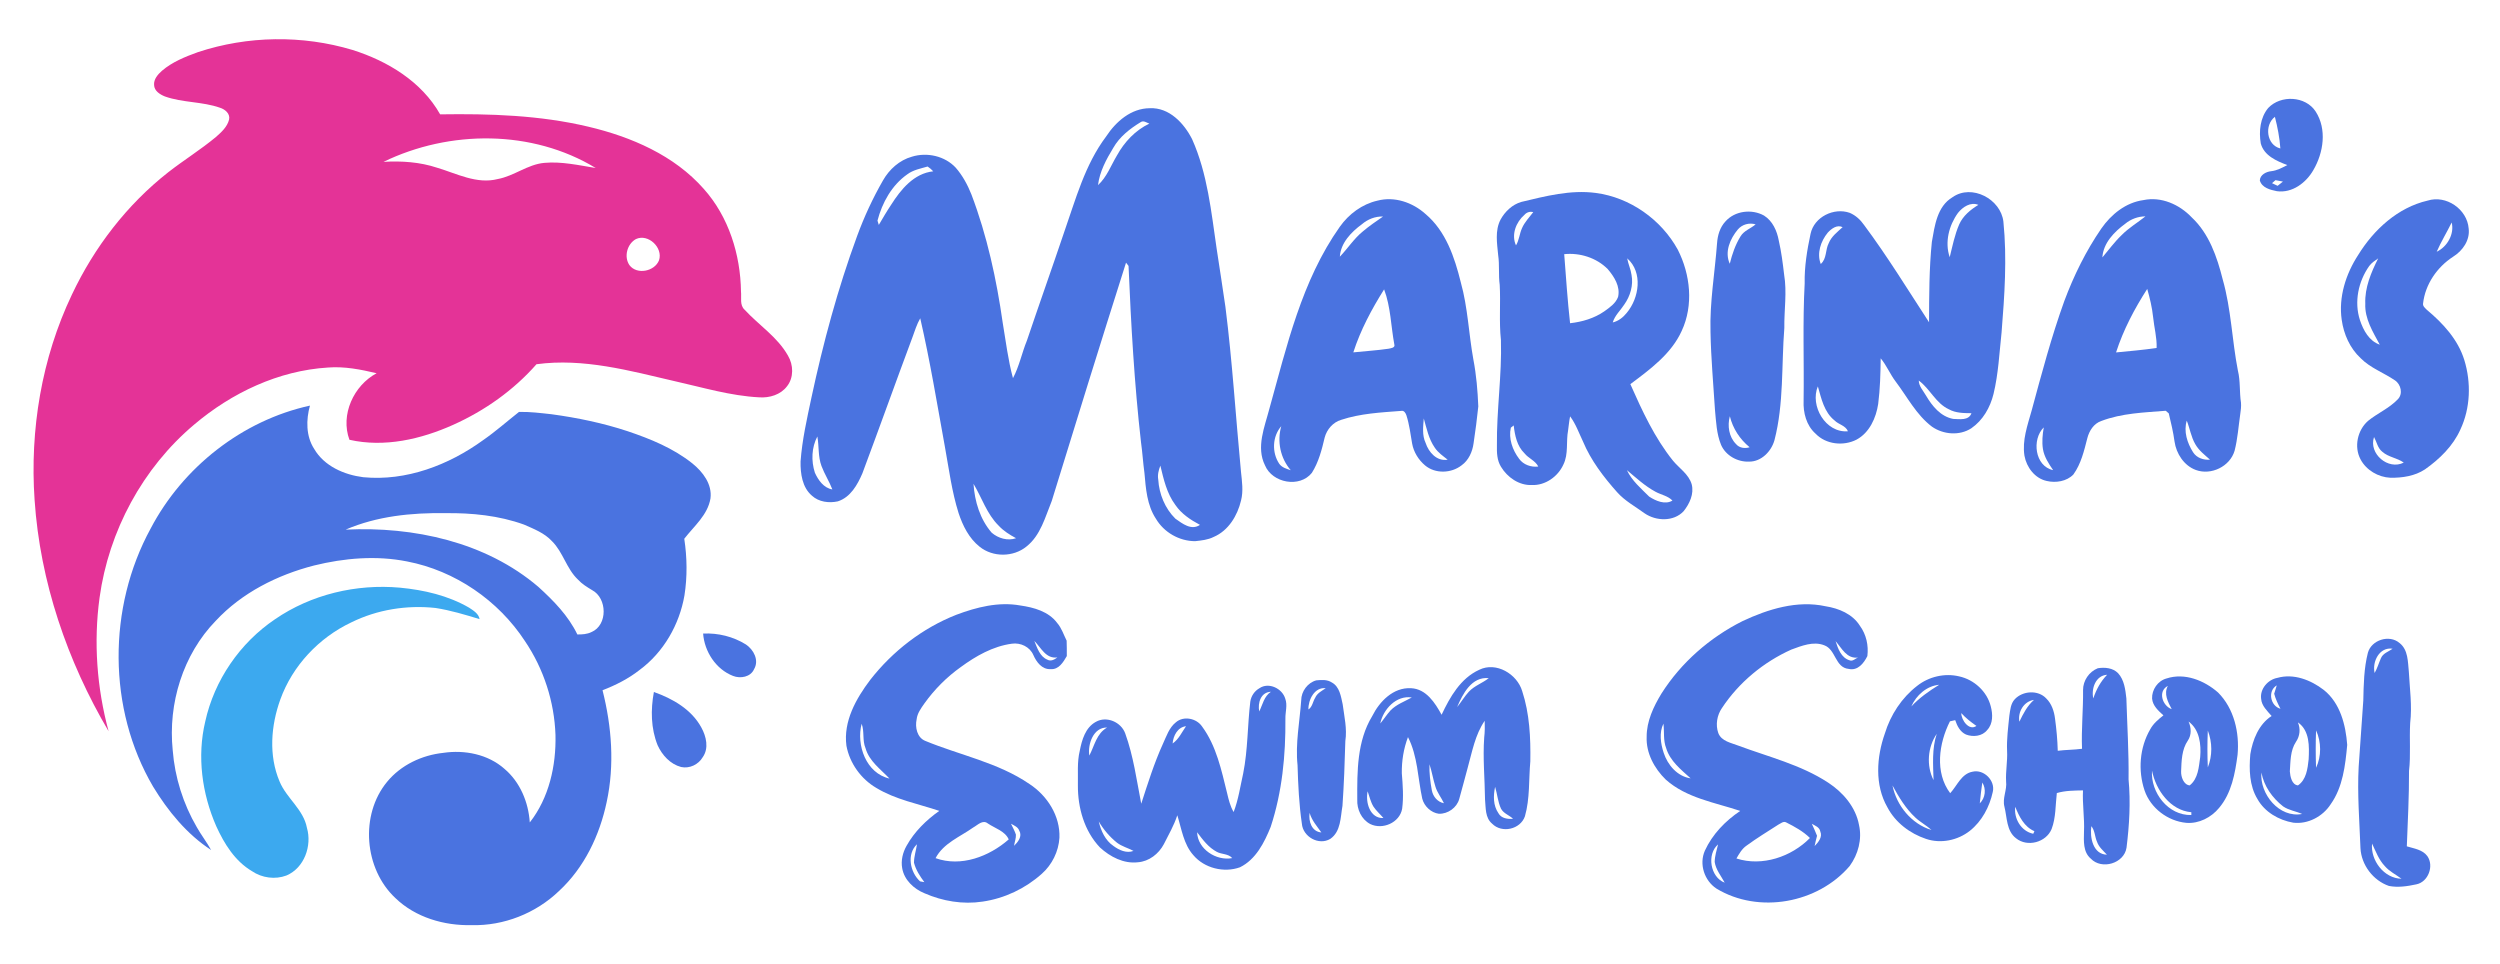
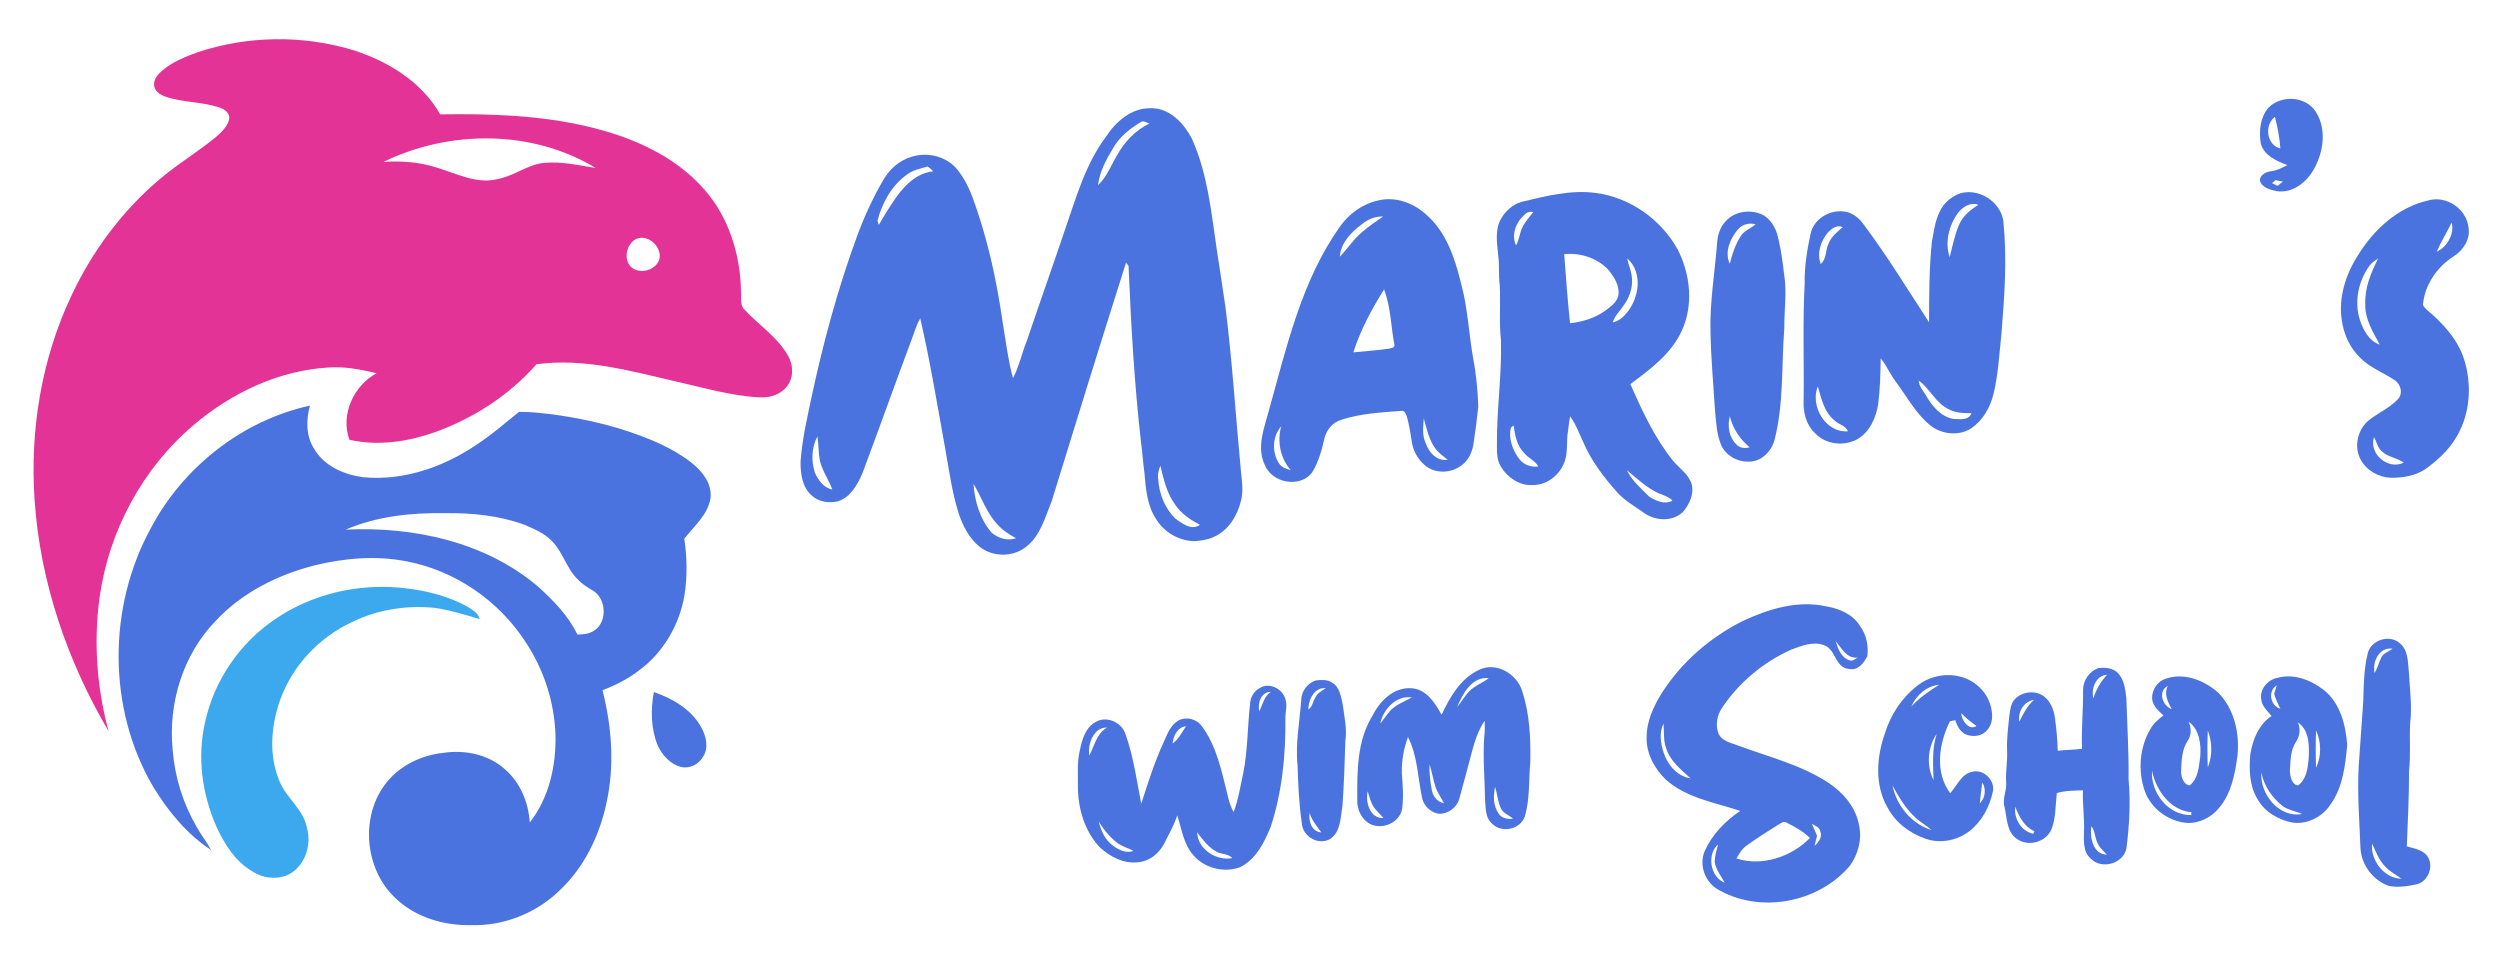
<svg xmlns="http://www.w3.org/2000/svg" width="1235pt" height="476pt" viewBox="0 0 1235 476" version="1.1">
  <g id="#e43397ff">
    <path fill="#e43397" opacity="1.00" d=" M 97.83 25.74 C 122.35 17.64 149.39 17.24 174.12 24.67 C 191.43 30.11 208.33 40.32 217.43 56.49 C 241.93 56.12 266.68 56.89 290.62 62.58 C 311.80 67.59 333.03 76.69 347.68 93.33 C 359.99 107.12 365.79 125.73 366.05 144.02 C 366.38 147.03 365.30 150.70 367.84 153.01 C 374.87 160.64 384.06 166.46 389.25 175.67 C 391.97 180.24 392.20 186.50 388.81 190.79 C 385.66 195.01 380.10 196.66 375.01 196.28 C 360.85 195.55 347.19 191.41 333.43 188.33 C 311.08 183.12 288.16 176.79 265.03 179.93 C 253.73 192.78 239.45 202.88 223.86 209.87 C 207.98 217.00 189.88 221.17 172.62 217.25 C 168.06 204.90 174.71 190.43 186.05 184.38 C 178.20 182.52 170.15 180.92 162.03 181.56 C 137.58 183.06 114.42 194.07 95.89 209.77 C 70.46 231.19 53.72 262.33 49.19 295.21 C 46.18 317.21 47.84 339.82 53.65 361.24 C 33.19 326.53 19.79 287.31 17.09 246.98 C 14.70 212.35 20.55 176.96 35.52 145.54 C 46.55 122.17 62.71 101.11 83.08 85.12 C 90.78 79.11 99.13 73.95 106.65 67.69 C 109.35 65.32 112.26 62.70 113.17 59.07 C 113.81 56.16 111.18 54.01 108.70 53.23 C 99.91 50.12 90.26 50.79 81.47 47.65 C 79.03 46.68 76.22 44.94 76.12 42.00 C 75.88 39.12 77.99 36.77 79.98 34.98 C 85.12 30.57 91.53 28.02 97.83 25.74 M 189.45 79.95 C 198.38 79.43 207.45 80.03 215.98 82.87 C 225.66 85.75 235.55 91.12 245.91 88.44 C 253.96 86.96 260.60 81.23 268.85 80.46 C 277.41 79.68 285.89 81.63 294.29 83.00 C 262.91 63.95 222.12 64.11 189.45 79.95 M 314.18 118.09 C 309.79 120.46 308.09 126.88 310.97 131.01 C 314.65 135.88 323.39 134.08 325.55 128.61 C 327.67 122.40 320.24 115.29 314.18 118.09 Z" />
  </g>
  <g id="#4a73e0ff">
    <path fill="#4a73e0" opacity="1.00" d=" M 1120.50 53.34 C 1126.69 46.80 1138.95 47.38 1143.94 55.10 C 1149.57 63.84 1147.83 75.42 1142.80 84.02 C 1139.21 90.30 1132.36 95.49 1124.79 94.45 C 1121.52 93.78 1117.39 92.80 1116.35 89.12 C 1116.49 86.33 1119.51 84.82 1121.98 84.57 C 1124.85 84.26 1127.41 82.84 1129.95 81.55 C 1124.62 79.53 1118.43 76.91 1116.82 70.84 C 1115.83 64.86 1116.50 58.15 1120.50 53.34 M 1126.50 73.34 C 1126.13 68.07 1125.11 62.82 1123.80 57.70 C 1118.47 61.79 1119.65 71.70 1126.50 73.34 M 1122.38 90.49 C 1123.29 90.92 1124.21 91.36 1125.15 91.80 C 1126.01 91.10 1126.88 90.40 1127.77 89.70 C 1126.52 89.46 1125.30 89.23 1124.09 89.00 C 1123.50 89.49 1122.93 89.99 1122.38 90.49 Z" />
    <path fill="#4a73e0" opacity="1.00" d=" M 546.44 67.41 C 551.26 60.07 558.74 53.50 567.98 53.46 C 577.58 52.99 584.95 60.89 588.93 68.82 C 596.53 85.86 598.35 104.63 601.03 122.89 C 602.48 132.46 603.99 142.02 605.36 151.60 C 608.79 178.68 610.45 205.95 613.05 233.11 C 613.54 237.79 614.27 242.58 613.08 247.22 C 611.33 254.69 606.85 262.15 599.55 265.25 C 596.70 266.69 593.50 267.00 590.38 267.34 C 582.53 267.33 574.97 262.97 571.00 256.22 C 566.60 249.53 566.03 241.34 565.35 233.59 C 564.65 228.54 564.37 223.45 563.65 218.41 C 560.36 189.48 558.73 160.42 557.50 131.36 C 557.19 130.96 556.57 130.16 556.26 129.76 C 543.82 168.93 531.65 208.18 519.57 247.46 C 516.34 255.36 514.06 264.51 507.04 270.01 C 500.55 275.30 490.47 275.34 483.95 270.09 C 478.70 265.94 475.62 259.72 473.55 253.49 C 470.21 242.91 468.80 231.87 466.83 220.99 C 462.96 199.70 459.46 178.32 454.60 157.23 C 452.86 160.25 451.86 163.60 450.66 166.86 C 442.34 189.16 434.34 211.57 426.01 233.86 C 423.57 239.52 420.12 245.69 413.86 247.68 C 409.51 248.62 404.50 247.99 401.12 244.89 C 396.28 240.79 395.38 233.94 395.48 227.97 C 396.25 217.36 398.62 206.95 400.82 196.57 C 406.62 169.46 413.85 142.62 423.42 116.58 C 426.90 107.10 431.16 97.90 436.19 89.14 C 439.31 83.65 444.34 79.11 450.50 77.40 C 457.96 75.08 466.79 77.06 472.15 82.86 C 475.52 86.73 477.99 91.31 479.88 96.06 C 487.64 116.49 492.28 137.97 495.36 159.57 C 496.90 168.67 497.98 177.89 500.41 186.81 C 503.52 180.95 504.80 174.35 507.30 168.23 C 513.32 150.39 519.63 132.66 525.65 114.82 C 531.37 98.55 535.91 81.41 546.44 67.41 M 563.48 60.35 C 558.18 63.58 553.09 67.54 549.97 73.02 C 546.53 78.68 543.21 84.79 542.42 91.45 C 546.78 87.48 548.81 81.72 551.80 76.75 C 555.46 70.13 560.87 64.33 567.78 61.07 C 566.42 60.61 564.89 59.34 563.48 60.35 M 448.20 86.12 C 440.56 91.48 435.80 100.10 433.48 108.99 C 433.64 109.52 433.96 110.58 434.13 111.11 C 436.11 107.76 438.05 104.39 440.22 101.16 C 445.01 93.60 451.47 85.65 461.02 84.63 C 460.19 83.72 459.26 82.93 458.24 82.26 C 454.81 83.28 451.13 83.91 448.20 86.12 M 403.77 215.62 C 400.90 221.08 400.68 227.68 402.54 233.49 C 404.18 237.16 406.94 241.10 411.19 241.78 C 409.66 237.80 407.31 234.21 405.82 230.22 C 404.06 225.54 404.65 220.47 403.77 215.62 M 573.22 230.03 C 572.36 232.22 571.75 234.58 572.18 236.94 C 572.61 244.07 575.52 251.18 580.63 256.22 C 584.11 258.68 588.53 262.18 592.79 259.29 C 588.15 256.83 583.62 253.85 580.62 249.43 C 576.39 243.76 574.84 236.76 573.22 230.03 M 480.91 239.00 C 481.48 247.66 484.13 256.50 489.89 263.15 C 493.11 265.92 497.81 267.34 501.93 265.87 C 498.81 264.19 495.75 262.30 493.33 259.67 C 487.49 253.92 485.05 245.88 480.91 239.00 Z" />
    <path fill="#4a73e0" opacity="1.00" d=" M 751.53 99.75 C 763.57 96.87 775.87 93.66 788.35 95.32 C 805.23 97.54 820.64 108.44 828.81 123.30 C 835.07 135.58 836.69 150.77 830.75 163.49 C 825.57 174.89 815.12 182.47 805.39 189.77 C 811.24 202.96 817.36 216.26 826.46 227.59 C 829.59 231.38 834.20 234.23 835.68 239.18 C 836.96 243.97 834.63 248.88 831.68 252.57 C 826.76 257.78 818.12 257.47 812.48 253.61 C 807.85 250.22 802.69 247.47 798.84 243.13 C 792.14 235.61 785.91 227.45 781.99 218.09 C 779.98 213.90 778.45 209.43 775.63 205.68 C 775.16 207.96 774.96 210.29 774.64 212.59 C 773.56 218.21 774.93 224.26 772.29 229.54 C 769.63 235.43 763.36 239.89 756.77 239.60 C 750.45 239.90 744.59 235.80 741.45 230.52 C 739.51 227.37 739.40 223.56 739.48 219.97 C 739.28 202.61 741.98 185.34 741.46 167.97 C 740.48 158.92 741.36 149.80 740.86 140.72 C 740.19 135.86 740.82 130.92 740.10 126.06 C 739.55 120.24 738.44 113.94 741.26 108.50 C 743.46 104.50 747.07 101.04 751.53 99.75 M 753.06 106.14 C 748.89 109.75 746.49 115.95 748.90 121.22 C 750.48 118.63 750.62 115.49 751.85 112.76 C 753.14 109.74 755.48 107.38 757.43 104.80 C 755.76 104.34 754.16 104.88 753.06 106.14 M 772.72 125.56 C 773.62 136.93 774.34 148.33 775.62 159.67 C 781.59 159.01 787.55 157.26 792.53 153.80 C 795.19 151.89 798.14 149.90 799.33 146.68 C 800.52 141.49 797.40 136.67 794.19 132.90 C 788.64 127.34 780.48 124.75 772.72 125.56 M 803.84 127.62 C 804.31 130.41 805.60 133.00 805.98 135.82 C 806.94 140.92 805.35 146.28 802.38 150.46 C 800.47 153.40 797.71 155.85 796.69 159.29 C 799.48 158.63 801.80 156.81 803.58 154.60 C 809.77 147.22 811.70 134.55 803.84 127.62 M 746.35 211.28 C 745.15 216.61 747.17 222.32 750.41 226.60 C 752.52 229.58 756.35 230.91 759.91 230.47 C 758.45 227.54 755.09 226.45 753.12 223.96 C 749.39 220.36 748.34 215.10 747.77 210.16 C 747.41 210.44 746.70 211.00 746.35 211.28 M 803.70 232.26 C 806.11 237.45 810.69 241.32 814.69 245.32 C 817.90 247.43 822.58 249.49 826.19 247.28 C 823.91 244.93 820.57 244.44 817.81 242.92 C 812.58 240.10 808.22 236.03 803.70 232.26 Z" />
    <path fill="#4a73e0" opacity="1.00" d=" M 964.57 97.41 C 974.07 90.73 988.41 98.34 989.68 109.51 C 991.52 127.69 990.24 146.02 988.78 164.19 C 987.68 174.35 987.21 184.64 984.80 194.61 C 983.16 201.28 979.55 207.65 973.80 211.59 C 967.96 215.37 959.96 214.67 954.37 210.76 C 946.64 204.90 942.20 196.09 936.47 188.50 C 933.69 184.86 932.00 180.53 929.06 177.01 C 928.98 184.52 928.77 192.06 927.83 199.52 C 926.79 206.42 923.54 213.74 917.13 217.18 C 910.65 220.50 901.99 219.57 896.87 214.21 C 892.33 210.18 890.72 203.85 890.98 197.98 C 891.26 178.65 890.46 159.29 891.51 140.00 C 891.34 131.75 892.70 123.53 894.42 115.49 C 896.18 107.16 905.97 102.37 913.79 105.15 C 916.69 106.39 919.07 108.58 920.85 111.15 C 932.37 126.61 942.43 143.07 952.95 159.20 C 953.00 145.94 952.99 132.67 954.34 119.47 C 955.75 111.51 956.91 101.95 964.57 97.41 M 967.25 105.17 C 962.77 111.37 960.63 119.65 963.16 127.06 C 964.52 121.59 965.60 115.99 967.87 110.80 C 969.76 106.57 973.45 103.57 977.32 101.21 C 973.46 99.61 969.59 102.26 967.25 105.17 M 902.91 114.93 C 899.46 119.14 897.41 125.12 899.45 130.42 C 902.50 127.78 901.66 123.46 903.38 120.15 C 904.72 116.79 907.69 114.58 910.26 112.21 C 907.45 110.85 904.74 112.97 902.91 114.93 M 947.87 187.99 C 947.93 190.90 950.11 193.04 951.46 195.44 C 954.50 200.60 958.69 205.80 964.92 206.95 C 968.02 207.02 972.56 207.88 973.90 204.12 C 970.09 204.08 966.12 204.09 962.70 202.17 C 956.25 199.19 953.43 192.06 947.87 187.99 M 912.88 213.05 C 911.75 210.21 908.31 209.75 906.29 207.72 C 901.11 203.60 899.74 196.88 898.02 190.87 C 894.00 200.47 901.85 214.00 912.88 213.05 Z" />
    <path fill="#4a73e0" opacity="1.00" d=" M 680.46 99.12 C 688.88 96.90 697.84 100.00 704.17 105.69 C 714.26 114.15 718.58 127.14 721.64 139.50 C 725.12 151.96 725.55 164.96 727.85 177.63 C 729.32 185.26 729.96 193.02 730.28 200.78 C 729.66 206.85 728.85 212.92 727.95 218.96 C 727.39 223.15 725.52 227.39 722.00 229.89 C 716.90 233.87 709.01 234.14 703.97 229.90 C 700.74 227.17 698.36 223.34 697.60 219.16 C 696.80 214.48 696.22 209.74 694.78 205.20 C 694.40 204.05 693.59 202.64 692.13 202.99 C 682.18 203.75 672.05 204.24 662.51 207.41 C 658.48 208.61 655.46 212.14 654.39 216.14 C 652.98 222.16 651.40 228.31 648.06 233.59 C 642.03 241.14 628.53 238.62 624.91 229.88 C 620.43 220.91 624.73 210.94 627.05 202.00 C 635.68 171.05 643.00 138.69 661.87 112.02 C 666.33 105.73 672.87 100.84 680.46 99.12 M 672.80 110.76 C 667.54 114.61 662.32 119.96 661.88 126.81 C 665.79 122.74 668.85 117.87 673.27 114.30 C 676.41 111.62 679.83 109.32 683.22 106.97 C 679.39 106.82 675.68 108.29 672.80 110.76 M 668.54 174.07 C 674.31 173.46 680.12 173.12 685.87 172.28 C 686.95 172.05 689.36 171.83 688.80 170.17 C 687.10 161.10 687.04 151.65 683.75 142.95 C 677.61 152.74 672.09 163.03 668.54 174.07 M 704.26 218.82 C 705.75 223.42 709.81 228.04 715.15 227.08 C 712.88 225.29 710.43 223.62 708.81 221.20 C 705.79 216.90 704.75 211.66 703.35 206.71 C 703.03 210.76 702.46 215.00 704.26 218.82 M 631.93 229.08 C 633.25 230.97 635.56 231.61 637.64 232.29 C 632.48 226.34 630.81 218.08 632.94 210.54 C 628.52 215.61 628.23 223.55 631.93 229.08 Z" />
-     <path fill="#4a73e0" opacity="1.00" d=" M 1038.03 112.94 C 1042.91 105.90 1050.14 100.04 1058.85 98.85 C 1067.65 96.98 1076.66 101.02 1082.68 107.36 C 1091.28 115.38 1095.22 126.89 1098.01 138.00 C 1102.22 152.71 1102.60 168.11 1105.52 183.08 C 1106.81 188.29 1106.23 193.68 1107.05 198.95 C 1107.20 200.84 1106.96 202.74 1106.68 204.61 C 1105.81 210.63 1105.40 216.76 1103.89 222.67 C 1101.62 230.43 1092.30 234.95 1084.74 232.17 C 1078.92 230.03 1075.07 224.11 1074.22 218.12 C 1073.58 213.42 1072.48 208.81 1071.37 204.20 C 1070.99 203.88 1070.24 203.24 1069.86 202.92 C 1059.17 203.78 1048.18 204.10 1038.04 207.97 C 1034.33 209.21 1032.07 212.83 1031.14 216.46 C 1029.55 222.65 1028.05 229.14 1024.24 234.41 C 1020.94 237.82 1015.57 238.65 1011.09 237.60 C 1005.22 236.33 1001.10 230.84 1000.08 225.12 C 998.89 217.51 1001.60 210.08 1003.62 202.86 C 1008.55 184.67 1013.38 166.42 1019.78 148.68 C 1024.47 136.13 1030.43 124.00 1038.03 112.94 M 1049.85 110.54 C 1044.41 114.56 1039.02 120.03 1038.57 127.16 C 1041.72 123.45 1044.58 119.48 1048.12 116.11 C 1051.63 112.55 1055.96 109.99 1059.86 106.89 C 1056.21 106.89 1052.65 108.22 1049.85 110.54 M 1045.33 174.10 C 1052.02 173.42 1058.72 172.91 1065.37 171.88 C 1065.57 166.76 1064.14 161.75 1063.64 156.68 C 1063.14 151.93 1062.04 147.30 1060.73 142.72 C 1054.43 152.54 1048.92 162.96 1045.33 174.10 M 1080.26 207.79 C 1078.64 213.14 1080.48 218.82 1083.36 223.38 C 1085.12 226.19 1088.53 227.37 1091.75 227.07 C 1089.13 224.75 1086.25 222.56 1084.50 219.47 C 1082.38 215.86 1081.79 211.64 1080.26 207.79 M 1014.25 232.25 C 1012.07 229.07 1009.85 225.72 1009.21 221.84 C 1008.66 218.28 1009.01 214.66 1009.62 211.13 C 1003.63 217.05 1005.16 230.33 1014.25 232.25 Z" />
    <path fill="#4a73e0" opacity="1.00" d=" M 1199.24 99.10 C 1208.42 96.19 1218.78 103.35 1219.52 112.87 C 1220.25 118.65 1216.54 123.92 1211.80 126.84 C 1203.89 131.99 1198.06 140.46 1196.99 149.93 C 1196.78 151.27 1198.03 152.19 1198.86 153.05 C 1206.82 159.70 1214.25 167.72 1217.37 177.85 C 1220.80 189.01 1220.43 201.54 1215.43 212.18 C 1211.77 220.36 1205.15 226.79 1197.92 231.88 C 1192.91 235.18 1186.76 236.09 1180.87 236.01 C 1174.88 235.74 1168.96 232.30 1166.13 226.96 C 1162.78 220.74 1164.58 212.46 1169.86 207.88 C 1174.53 204.09 1180.29 201.68 1184.47 197.29 C 1187.22 194.60 1186.07 189.81 1183.02 187.84 C 1177.47 184.08 1170.90 181.76 1166.13 176.91 C 1160.85 172.02 1157.80 165.08 1156.81 158.02 C 1155.17 146.78 1158.83 135.38 1164.92 125.99 C 1172.67 113.41 1184.54 102.50 1199.24 99.10 M 1203.73 124.36 C 1208.94 121.94 1212.56 115.59 1211.13 109.90 C 1208.75 114.76 1205.89 119.39 1203.73 124.36 M 1170.41 131.39 C 1165.00 139.02 1162.88 149.17 1165.82 158.16 C 1167.49 163.15 1170.31 168.45 1175.61 170.27 C 1172.23 163.96 1168.12 157.47 1168.45 150.02 C 1168.14 142.09 1171.33 134.58 1174.83 127.63 C 1173.23 128.74 1171.57 129.82 1170.41 131.39 M 1172.77 215.88 C 1169.99 224.13 1179.78 232.44 1187.46 228.52 C 1184.19 226.18 1179.89 225.87 1176.86 223.17 C 1174.55 221.37 1174.11 218.32 1172.77 215.88 Z" />
    <path fill="#4a73e0" opacity="1.00" d=" M 852.36 109.40 C 857.03 104.11 865.38 103.12 871.43 106.49 C 875.69 109.19 877.83 114.03 878.71 118.82 C 879.98 124.35 880.69 129.97 881.35 135.59 C 882.83 144.37 881.33 153.20 881.46 162.02 C 880.00 180.50 881.28 199.33 876.59 217.44 C 875.06 222.98 870.06 228.13 864.03 228.04 C 858.37 228.29 852.52 225.07 850.22 219.80 C 847.97 214.33 847.76 208.34 847.20 202.53 C 846.40 189.69 845.22 176.86 844.99 164.00 C 844.56 149.29 847.14 134.73 848.23 120.10 C 848.50 116.22 849.66 112.30 852.36 109.40 M 858.50 113.35 C 854.68 117.94 851.83 124.44 854.51 130.30 C 855.66 125.59 857.26 120.92 859.81 116.78 C 861.51 113.92 864.86 112.92 867.28 110.84 C 864.12 109.88 860.63 110.85 858.50 113.35 M 854.54 205.61 C 853.27 210.36 854.06 215.80 857.61 219.38 C 859.24 221.33 861.98 221.68 864.32 220.94 C 859.49 217.00 856.02 211.68 854.54 205.61 Z" />
    <path fill="#4a73e0" opacity="1.00" d=" M 74.40 261.14 C 90.28 230.85 119.62 207.71 153.12 200.37 C 151.17 207.33 151.11 215.45 155.18 221.72 C 160.13 230.25 169.99 234.55 179.43 235.74 C 200.65 237.79 221.65 229.76 238.65 217.44 C 244.84 213.15 250.48 208.15 256.39 203.49 C 261.76 203.36 267.10 204.05 272.43 204.63 C 285.17 206.36 297.83 208.98 310.06 213.02 C 321.34 216.82 332.63 221.42 342.02 228.92 C 347.19 233.08 351.90 239.21 350.97 246.25 C 349.61 254.43 342.83 259.92 338.03 266.15 C 339.44 275.37 339.57 284.91 338.12 294.14 C 335.62 308.56 327.82 322.21 315.97 330.95 C 310.47 335.28 304.16 338.47 297.65 340.98 C 302.20 358.95 303.65 377.92 299.71 396.15 C 296.25 412.62 288.64 428.62 276.15 440.15 C 264.74 451.14 248.85 457.44 232.99 457.02 C 219.41 457.34 205.22 453.22 195.30 443.62 C 179.88 429.19 177.71 402.56 191.25 386.19 C 198.07 377.90 208.43 373.03 219.00 371.91 C 229.53 370.34 241.08 372.60 249.19 379.80 C 256.93 386.32 261.07 396.33 261.71 406.29 C 271.23 394.16 274.76 378.25 274.41 363.08 C 273.85 346.62 268.58 330.39 259.35 316.74 C 246.19 296.60 224.80 281.92 201.13 277.36 C 185.90 274.32 170.11 275.67 155.12 279.36 C 136.99 284.03 119.49 292.82 106.62 306.64 C 90.35 323.35 82.96 347.60 85.32 370.61 C 86.36 383.96 90.48 397.05 97.22 408.63 C 99.39 412.51 102.16 416.02 104.30 419.92 C 92.33 412.11 82.98 400.70 75.61 388.56 C 53.10 350.14 53.15 300.09 74.40 261.14 M 170.76 261.63 C 204.30 260.02 239.93 267.67 265.97 289.93 C 273.46 296.74 280.77 304.19 285.21 313.42 C 287.57 313.45 290.03 313.31 292.18 312.24 C 300.33 308.80 300.00 295.45 292.47 291.50 C 290.01 290.01 287.52 288.51 285.56 286.36 C 279.84 281.01 278.20 272.76 272.63 267.29 C 268.93 263.29 263.71 261.29 258.84 259.14 C 246.44 254.66 233.09 253.34 219.98 253.50 C 203.31 253.24 186.21 254.98 170.76 261.63 Z" />
-     <path fill="#4a73e0" opacity="1.00" d=" M 472.45 303.69 C 482.46 299.93 493.33 297.17 504.05 299.11 C 510.74 300.07 518.02 302.06 522.25 307.76 C 524.45 310.29 525.44 313.55 526.92 316.50 C 527.01 319.03 527.01 321.57 527.00 324.10 C 525.25 327.12 523.03 330.88 518.97 330.55 C 514.71 330.77 512.02 327.05 510.48 323.59 C 508.73 319.52 504.14 317.36 499.85 317.99 C 490.52 319.25 482.10 324.05 474.61 329.54 C 467.66 334.48 461.58 340.61 456.62 347.55 C 454.95 349.94 453.13 352.39 452.81 355.39 C 451.97 359.27 453.02 364.39 457.11 366.01 C 474.23 373.08 493.04 376.68 508.53 387.28 C 517.37 393.06 523.79 403.09 523.36 413.87 C 522.94 420.64 519.73 427.15 514.66 431.65 C 506.51 438.94 496.25 443.82 485.41 445.39 C 475.70 446.88 465.66 445.20 456.70 441.27 C 451.46 439.14 446.68 434.70 445.69 428.93 C 444.98 425.13 445.95 421.16 447.84 417.83 C 451.72 410.85 457.54 405.15 464.01 400.57 C 453.57 397.07 442.44 395.02 432.91 389.24 C 425.32 384.81 419.74 377.04 418.13 368.38 C 416.55 356.35 422.88 345.13 429.88 335.87 C 440.94 321.70 455.68 310.28 472.45 303.69 M 510.94 316.61 C 512.41 320.05 513.61 324.31 517.41 325.88 C 519.18 326.86 520.89 325.82 522.35 324.77 C 516.62 325.55 514.30 319.94 510.94 316.61 M 425.66 357.53 C 422.88 368.08 427.89 382.03 439.41 384.61 C 435.05 380.00 429.38 376.05 427.58 369.63 C 425.92 365.75 427.10 361.44 425.66 357.53 M 480.76 408.79 C 474.27 413.41 466.06 416.50 462.17 423.93 C 474.76 428.45 488.68 423.11 498.31 414.66 C 496.46 410.51 491.52 409.19 487.99 406.79 C 485.45 404.75 482.95 407.61 480.76 408.79 M 499.43 406.93 C 500.26 408.71 501.25 410.42 501.86 412.29 C 501.96 414.17 501.19 415.98 500.95 417.84 C 502.85 415.98 505.11 413.21 503.55 410.46 C 502.95 408.55 501.02 407.80 499.43 406.93 M 454.51 435.39 C 455.04 435.49 456.10 435.69 456.63 435.78 C 454.46 432.87 452.43 429.75 451.51 426.19 C 451.51 423.09 452.55 420.11 452.99 417.06 C 447.79 421.95 449.57 430.95 454.51 435.39 Z" />
    <path fill="#4a73e0" opacity="1.00" d=" M 860.81 306.83 C 873.46 300.90 887.79 296.43 901.82 299.49 C 908.37 300.52 915.15 303.30 918.80 309.15 C 921.95 313.49 923.12 318.80 922.48 324.10 C 920.74 327.63 917.73 331.47 913.25 330.44 C 906.49 329.80 906.97 320.81 901.14 318.75 C 895.79 316.67 889.98 319.04 884.90 320.90 C 871.12 327.11 858.98 337.15 850.63 349.79 C 848.20 353.33 847.40 358.06 848.84 362.13 C 850.41 366.22 855.21 366.95 858.82 368.37 C 873.74 373.93 889.59 377.76 903.05 386.58 C 910.46 391.40 916.74 398.68 918.36 407.58 C 919.94 414.58 917.93 422.08 913.74 427.81 C 898.01 446.23 868.82 451.61 847.94 438.97 C 841.94 435.02 839.27 426.88 842.20 420.24 C 845.91 412.14 852.33 405.51 859.68 400.59 C 847.11 396.40 833.13 394.25 822.91 385.14 C 817.27 379.67 813.11 372.02 813.45 364.00 C 813.41 356.30 816.84 349.05 820.77 342.60 C 830.48 327.29 844.64 314.94 860.81 306.83 M 906.77 316.72 C 907.99 320.44 909.53 324.98 913.74 326.21 C 915.24 326.86 916.56 325.26 917.90 324.83 C 912.25 325.56 909.86 320.22 906.77 316.72 M 821.74 357.47 C 819.54 361.96 820.35 367.31 821.86 371.90 C 823.82 377.90 828.63 383.58 835.17 384.50 C 830.45 380.22 825.03 375.98 823.10 369.63 C 821.57 365.74 822.23 361.52 821.74 357.47 M 878.48 407.38 C 873.21 410.77 867.84 414.04 862.79 417.74 C 860.52 419.31 859.14 421.75 857.80 424.09 C 870.50 428.19 884.98 423.27 894.11 413.97 C 890.76 410.67 886.56 408.38 882.40 406.28 C 881.01 405.49 879.67 406.82 878.48 407.38 M 895.04 406.95 C 895.94 408.90 896.83 410.87 897.62 412.88 C 897.16 414.56 896.77 416.25 896.42 417.96 C 898.24 416.08 900.43 413.53 899.22 410.74 C 898.85 408.62 896.65 407.89 895.04 406.95 M 852.00 436.04 C 850.22 432.71 847.64 429.66 847.06 425.83 C 847.09 422.85 848.03 419.99 848.73 417.13 C 843.01 422.03 844.90 433.40 852.00 436.04 Z" />
-     <path fill="#4a73e0" opacity="1.00" d=" M 347.34 312.98 C 354.71 312.61 362.22 314.47 368.48 318.37 C 372.31 320.94 375.12 326.19 372.50 330.59 C 370.82 334.46 365.75 335.35 362.13 333.91 C 353.66 330.63 348.00 321.89 347.34 312.98 Z" />
    <path fill="#4a73e0" opacity="1.00" d=" M 1169.73 322.49 C 1171.45 316.13 1180.34 313.29 1185.39 317.66 C 1189.68 321.02 1189.46 326.96 1189.97 331.87 C 1190.42 340.28 1191.63 348.73 1190.63 357.15 C 1190.17 365.04 1190.97 372.98 1190.06 380.86 C 1190.11 393.29 1189.44 405.68 1188.97 418.09 C 1192.51 419.19 1196.75 419.70 1199.11 422.92 C 1202.52 427.76 1199.55 435.72 1193.65 436.87 C 1189.25 437.82 1184.60 438.53 1180.14 437.66 C 1172.32 434.97 1166.50 427.28 1166.07 419.01 C 1165.57 405.62 1164.47 392.24 1165.18 378.84 C 1165.94 367.90 1166.74 356.96 1167.47 346.01 C 1167.65 338.14 1167.78 330.17 1169.73 322.49 M 1173.06 332.46 C 1174.39 330.15 1175.12 327.56 1176.19 325.13 C 1177.20 322.69 1179.96 321.92 1181.95 320.47 C 1175.41 319.46 1171.77 326.89 1173.06 332.46 M 1186.34 434.10 C 1183.57 432.03 1180.37 430.51 1178.10 427.85 C 1175.10 424.71 1173.63 420.56 1171.79 416.72 C 1170.99 424.98 1177.66 433.94 1186.34 434.10 Z" />
    <path fill="#4a73e0" opacity="1.00" d=" M 730.75 330.87 C 739.10 326.75 749.45 332.96 751.96 341.40 C 755.63 352.55 756.17 364.45 755.98 376.10 C 755.16 385.15 755.83 394.45 753.31 403.26 C 751.07 409.74 741.88 411.79 737.10 406.89 C 733.61 403.98 734.01 399.12 733.61 395.05 C 733.50 384.79 732.46 374.53 733.20 364.27 C 733.53 361.54 733.54 358.80 733.44 356.06 C 728.71 362.97 727.25 371.33 725.05 379.23 C 723.61 384.36 722.36 389.54 720.87 394.66 C 719.69 399.01 715.25 402.14 710.79 402.00 C 706.94 401.49 703.55 398.28 702.60 394.56 C 700.38 384.41 700.37 373.53 695.54 364.13 C 693.38 369.82 692.40 375.94 692.50 382.02 C 692.97 387.83 693.43 393.75 692.66 399.55 C 691.42 406.43 682.95 410.06 676.89 407.07 C 672.52 404.77 670.27 399.78 670.49 394.97 C 670.42 381.04 670.36 366.10 677.85 353.80 C 681.48 346.51 688.29 339.48 697.06 339.97 C 704.54 340.32 708.92 347.20 712.15 353.09 C 716.29 344.32 721.51 335.07 730.75 330.87 M 719.81 349.31 C 721.84 346.83 723.46 344.03 725.64 341.67 C 728.39 338.74 732.33 337.47 735.44 335.01 C 726.99 334.14 722.60 342.76 719.81 349.31 M 681.85 357.41 C 683.62 355.29 685.11 352.94 686.97 350.89 C 689.89 347.94 693.87 346.52 697.44 344.56 C 689.76 343.33 683.29 350.41 681.85 357.41 M 707.33 390.44 C 707.92 393.52 710.14 396.20 713.31 396.80 C 712.02 394.01 709.99 391.60 709.11 388.63 C 707.94 384.98 707.38 381.17 706.16 377.55 C 706.01 381.86 706.55 386.20 707.33 390.44 M 740.24 401.75 C 741.62 404.28 744.82 404.73 747.44 404.48 C 745.57 402.67 742.77 401.90 741.50 399.48 C 739.90 396.08 739.68 392.25 738.58 388.70 C 737.66 393.07 737.58 397.92 740.24 401.75 M 675.62 390.90 C 674.44 396.27 676.72 404.42 683.42 404.11 C 681.80 402.19 679.86 400.55 678.48 398.45 C 677.07 396.12 676.51 393.44 675.62 390.90 Z" />
    <path fill="#4a73e0" opacity="1.00" d=" M 1029.03 340.86 C 1029.01 336.22 1032.02 331.82 1036.32 330.11 C 1039.79 329.57 1043.73 329.90 1046.33 332.55 C 1049.40 335.89 1049.93 340.68 1050.43 345.01 C 1050.83 358.35 1051.68 371.66 1051.51 385.02 C 1052.57 396.26 1051.89 407.60 1050.50 418.78 C 1049.31 426.56 1038.23 429.82 1032.87 424.18 C 1028.99 420.92 1029.39 415.50 1029.49 410.95 C 1029.82 404.10 1028.65 397.30 1029.00 390.45 C 1024.68 390.54 1020.25 390.53 1016.07 391.77 C 1015.37 397.69 1015.64 403.89 1013.50 409.53 C 1010.79 416.16 1001.48 418.65 995.91 414.10 C 991.13 410.44 991.53 403.81 990.19 398.52 C 989.08 394.26 991.54 390.27 991.01 386.02 C 990.74 380.99 991.77 376.02 991.50 370.99 C 991.24 365.17 992.04 359.38 992.61 353.60 C 993.06 350.77 993.23 347.63 995.30 345.42 C 999.21 341.22 1006.85 340.71 1010.86 345.05 C 1013.52 347.64 1014.72 351.34 1015.18 354.95 C 1015.90 360.23 1016.39 365.55 1016.53 370.89 C 1020.51 370.38 1024.53 370.43 1028.52 369.90 C 1028.13 360.20 1029.15 350.55 1029.03 340.86 M 1034.09 345.03 C 1035.53 340.65 1037.71 336.65 1040.92 333.33 C 1035.23 333.69 1033.00 340.17 1034.09 345.03 M 997.57 356.52 C 999.47 352.60 1001.43 348.69 1004.78 345.75 C 999.74 346.46 996.70 351.72 997.57 356.52 M 995.52 398.56 C 994.78 404.39 998.47 410.68 1004.43 411.88 C 1004.57 411.56 1004.86 410.93 1005.00 410.61 C 999.91 408.41 997.49 403.38 995.52 398.56 M 1033.12 408.12 C 1032.31 413.56 1033.88 422.07 1040.82 422.21 C 1039.01 420.26 1036.84 418.49 1035.95 415.90 C 1034.79 413.37 1034.94 410.32 1033.12 408.12 Z" />
    <path fill="#4a73e0" opacity="1.00" d=" M 947.07 338.82 C 952.82 334.25 960.71 332.41 967.87 334.14 C 975.20 335.74 981.58 341.57 983.43 348.91 C 984.47 352.77 984.63 357.50 981.69 360.61 C 979.26 363.74 974.70 364.21 971.20 362.86 C 968.31 361.56 966.82 358.60 965.87 355.75 C 965.22 355.90 963.92 356.20 963.27 356.34 C 957.82 367.12 955.67 381.57 963.40 391.84 C 966.84 388.12 968.92 382.19 974.48 381.21 C 980.05 379.91 985.81 385.67 984.42 391.26 C 982.83 398.59 979.06 405.69 973.13 410.41 C 967.14 415.15 958.76 416.89 951.47 414.42 C 943.51 411.76 936.31 406.32 932.38 398.81 C 926.04 387.78 927.01 374.01 931.11 362.37 C 933.92 353.18 939.42 344.71 947.07 338.82 M 944.18 348.99 C 948.19 344.70 952.98 341.34 957.96 338.28 C 951.79 338.82 946.61 343.46 944.18 348.99 M 976.35 358.60 C 973.67 356.72 971.06 354.73 968.88 352.27 C 968.83 355.70 972.75 361.23 976.35 358.60 M 955.17 385.38 C 954.96 377.74 954.31 369.91 956.75 362.52 C 952.23 369.06 951.55 378.29 955.17 385.38 M 979.25 386.55 C 978.79 389.98 978.34 393.42 978.01 396.87 C 980.75 394.22 981.29 389.76 979.25 386.55 M 934.89 388.02 C 936.89 398.00 944.28 407.01 954.14 410.04 C 951.69 407.72 948.65 406.18 946.20 403.88 C 941.40 399.42 937.99 393.73 934.89 388.02 Z" />
    <path fill="#4a73e0" opacity="1.00" d=" M 1070.27 335.16 C 1079.21 332.22 1088.92 336.13 1095.70 342.08 C 1103.65 350.00 1106.37 361.96 1105.36 372.86 C 1104.14 382.07 1102.40 391.84 1096.20 399.14 C 1092.31 403.85 1086.26 406.97 1080.07 406.49 C 1070.91 405.65 1062.40 399.24 1059.41 390.48 C 1056.11 380.63 1056.94 369.30 1062.21 360.28 C 1063.73 357.45 1066.23 355.35 1068.73 353.40 C 1066.26 351.12 1063.42 348.67 1063.13 345.07 C 1062.96 340.71 1065.97 336.30 1070.27 335.16 M 1072.84 350.34 C 1070.98 346.80 1068.78 342.78 1070.92 338.83 C 1065.84 341.45 1068.18 348.67 1072.84 350.34 M 1081.14 356.44 C 1082.50 359.41 1082.70 363.07 1080.79 365.85 C 1077.76 370.27 1077.68 375.85 1077.47 381.01 C 1077.36 383.71 1078.68 387.68 1081.70 387.99 C 1085.94 384.66 1086.20 378.89 1086.90 373.98 C 1087.43 367.76 1086.60 360.40 1081.14 356.44 M 1090.66 360.89 C 1090.40 366.95 1090.40 373.03 1090.66 379.10 C 1092.98 373.26 1092.92 366.73 1090.66 360.89 M 1063.08 380.65 C 1062.36 391.53 1071.06 402.92 1082.52 402.63 L 1082.53 401.24 C 1072.10 400.35 1064.96 390.24 1063.08 380.65 Z" />
    <path fill="#4a73e0" opacity="1.00" d=" M 1125.02 334.87 C 1133.09 332.57 1141.59 335.92 1147.98 340.86 C 1156.06 347.30 1158.80 358.13 1159.52 367.99 C 1158.58 378.07 1157.39 388.83 1151.35 397.31 C 1147.45 403.37 1140.07 407.29 1132.84 406.40 C 1125.72 405.16 1118.76 401.16 1115.18 394.72 C 1111.15 388.11 1111.02 380.08 1111.65 372.60 C 1112.82 365.41 1115.82 357.81 1122.17 353.70 C 1120.04 351.18 1117.24 348.71 1117.00 345.21 C 1116.34 340.34 1120.34 335.72 1125.02 334.87 M 1126.56 350.14 C 1125.31 347.76 1124.13 345.32 1123.45 342.71 C 1123.89 341.33 1124.30 339.94 1124.72 338.56 C 1120.10 341.31 1121.52 348.75 1126.56 350.14 M 1135.16 356.85 C 1136.51 360.04 1136.18 363.58 1134.23 366.44 C 1131.36 370.74 1131.53 376.13 1131.18 381.08 C 1131.38 383.65 1132.17 387.67 1135.19 387.99 C 1139.34 385.17 1139.97 379.70 1140.47 375.13 C 1140.79 368.77 1141.05 360.93 1135.16 356.85 M 1144.14 360.81 C 1143.89 366.96 1143.92 373.14 1144.13 379.29 C 1146.85 373.59 1146.76 366.53 1144.14 360.81 M 1117.14 381.62 C 1116.22 392.26 1125.98 404.24 1137.26 402.10 C 1134.17 400.72 1130.68 400.30 1127.86 398.36 C 1122.54 394.18 1118.37 388.36 1117.14 381.62 Z" />
    <path fill="#4a73e0" opacity="1.00" d=" M 650.22 336.10 C 652.79 335.85 655.63 335.62 657.90 337.13 C 661.77 339.20 662.42 344.03 663.28 347.90 C 664.06 353.91 665.52 359.98 664.60 366.05 C 664.30 376.74 663.92 387.42 663.18 398.09 C 662.17 403.74 662.45 410.76 657.17 414.40 C 651.49 417.82 643.62 413.37 643.12 406.88 C 641.73 397.34 641.27 387.65 640.99 378.02 C 639.86 367.29 642.05 356.62 642.80 345.94 C 642.81 341.54 645.98 337.26 650.22 336.10 M 646.36 350.47 C 648.35 349.20 648.52 346.57 649.71 344.69 C 650.69 342.42 652.97 341.28 654.92 339.99 C 649.37 339.30 646.23 345.73 646.36 350.47 M 646.96 401.56 C 646.32 405.69 647.93 410.84 652.76 411.23 C 650.58 408.15 648.00 405.28 646.96 401.56 Z" />
    <path fill="#4a73e0" opacity="1.00" d=" M 622.17 339.98 C 626.74 336.84 633.49 340.12 634.93 345.19 C 636.11 348.38 634.91 351.74 634.99 355.02 C 635.14 373.05 633.39 391.28 627.72 408.48 C 624.58 416.23 620.38 424.62 612.51 428.45 C 604.64 431.27 595.02 428.92 589.55 422.49 C 584.66 417.04 583.72 409.47 581.58 402.74 C 579.98 407.76 577.29 412.33 574.94 417.02 C 572.41 421.80 567.65 425.54 562.14 425.96 C 555.12 426.79 548.38 423.26 543.36 418.63 C 535.65 410.52 532.41 399.03 532.48 388.04 C 532.61 382.31 532.04 376.51 533.40 370.88 C 534.46 365.51 536.18 359.39 541.36 356.59 C 546.65 353.56 553.82 356.70 555.85 362.28 C 559.92 373.50 561.50 385.38 563.77 397.04 C 567.02 387.05 570.14 376.99 574.50 367.42 C 576.24 363.68 577.54 359.45 580.91 356.80 C 584.73 353.51 591.08 354.83 593.82 358.89 C 600.93 368.54 603.38 380.49 606.21 391.89 C 606.95 395.07 607.75 398.29 609.41 401.15 C 611.78 395.01 612.70 388.44 614.14 382.05 C 616.47 370.37 616.23 358.39 617.65 346.60 C 618.06 343.82 619.73 341.36 622.17 339.98 M 622.07 351.47 C 623.75 348.06 624.44 344.00 627.83 341.74 C 622.82 341.90 621.22 347.29 622.07 351.47 M 538.12 373.26 C 540.68 368.42 541.69 362.31 546.92 359.40 C 540.12 359.22 537.27 367.61 538.12 373.26 M 579.27 367.28 C 582.30 365.22 583.84 361.67 585.90 358.75 C 581.72 359.22 579.57 363.50 579.27 367.28 M 542.78 405.79 C 543.86 410.43 545.98 415.16 550.05 417.91 C 552.82 419.95 556.50 421.67 559.94 420.35 C 557.26 418.89 554.20 418.15 551.76 416.27 C 548.15 413.36 545.12 409.78 542.78 405.79 M 591.37 411.12 C 591.63 419.44 600.85 425.43 608.72 423.90 C 606.77 421.67 603.56 422.12 601.13 420.83 C 596.97 418.65 594.13 414.78 591.37 411.12 Z" />
    <path fill="#4a73e0" opacity="1.00" d=" M 323.02 341.85 C 332.33 345.13 341.66 350.49 346.49 359.44 C 348.90 363.81 350.27 369.64 347.16 374.03 C 345.05 377.68 340.63 379.81 336.46 378.90 C 331.12 377.49 327.10 373.06 324.87 368.17 C 321.51 359.84 321.40 350.58 323.02 341.85 Z" />
  </g>
  <g id="#3ca9efff">
    <path fill="#3ca9ef" opacity="1.00" d=" M 135.81 305.94 C 153.71 293.63 176.05 288.35 197.60 290.31 C 209.43 291.44 221.36 294.18 231.73 300.19 C 233.83 301.58 236.47 303.15 236.92 305.85 C 229.77 303.67 222.58 301.49 215.17 300.34 C 201.00 298.80 186.38 301.13 173.56 307.45 C 157.56 315.01 144.50 328.84 138.48 345.54 C 133.84 358.43 132.65 373.19 138.10 386.03 C 141.51 394.32 149.92 399.84 151.62 408.94 C 154.21 417.80 150.32 428.76 141.53 432.49 C 135.96 434.60 129.40 433.72 124.49 430.36 C 116.09 425.42 110.78 416.84 106.84 408.18 C 99.77 392.06 97.28 373.67 101.39 356.43 C 105.88 336.02 118.51 317.63 135.81 305.94 Z" />
  </g>
</svg>